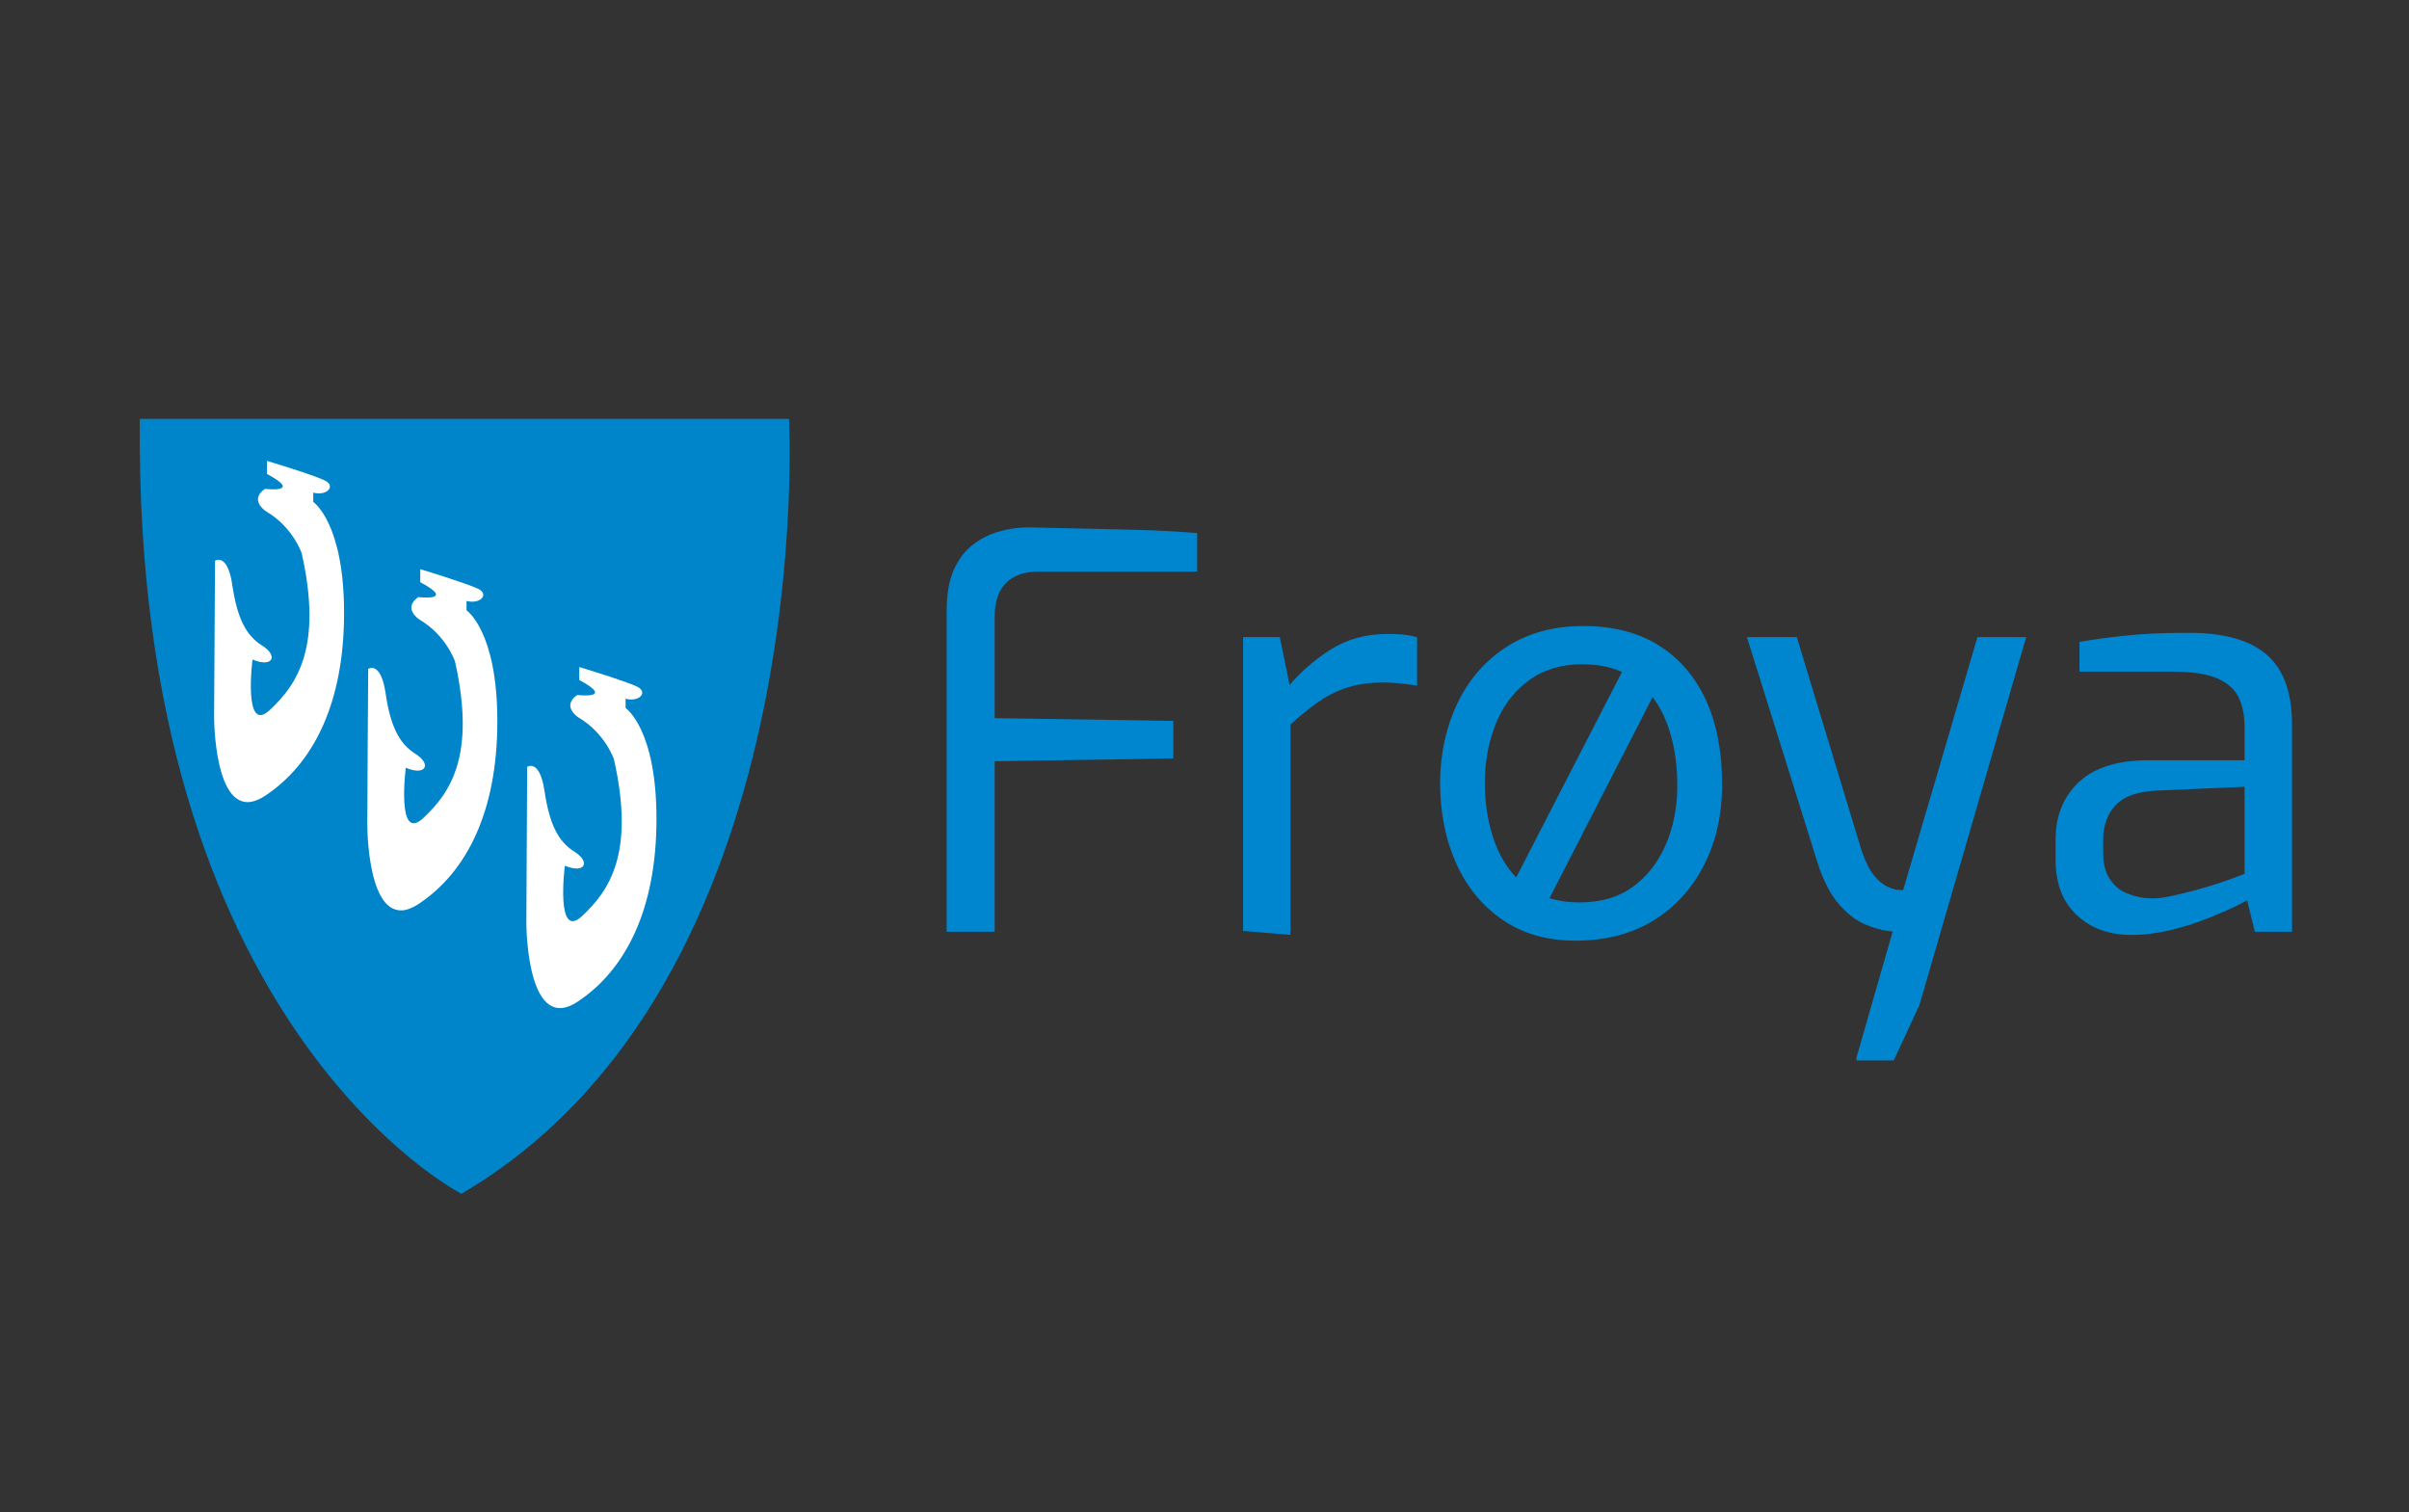
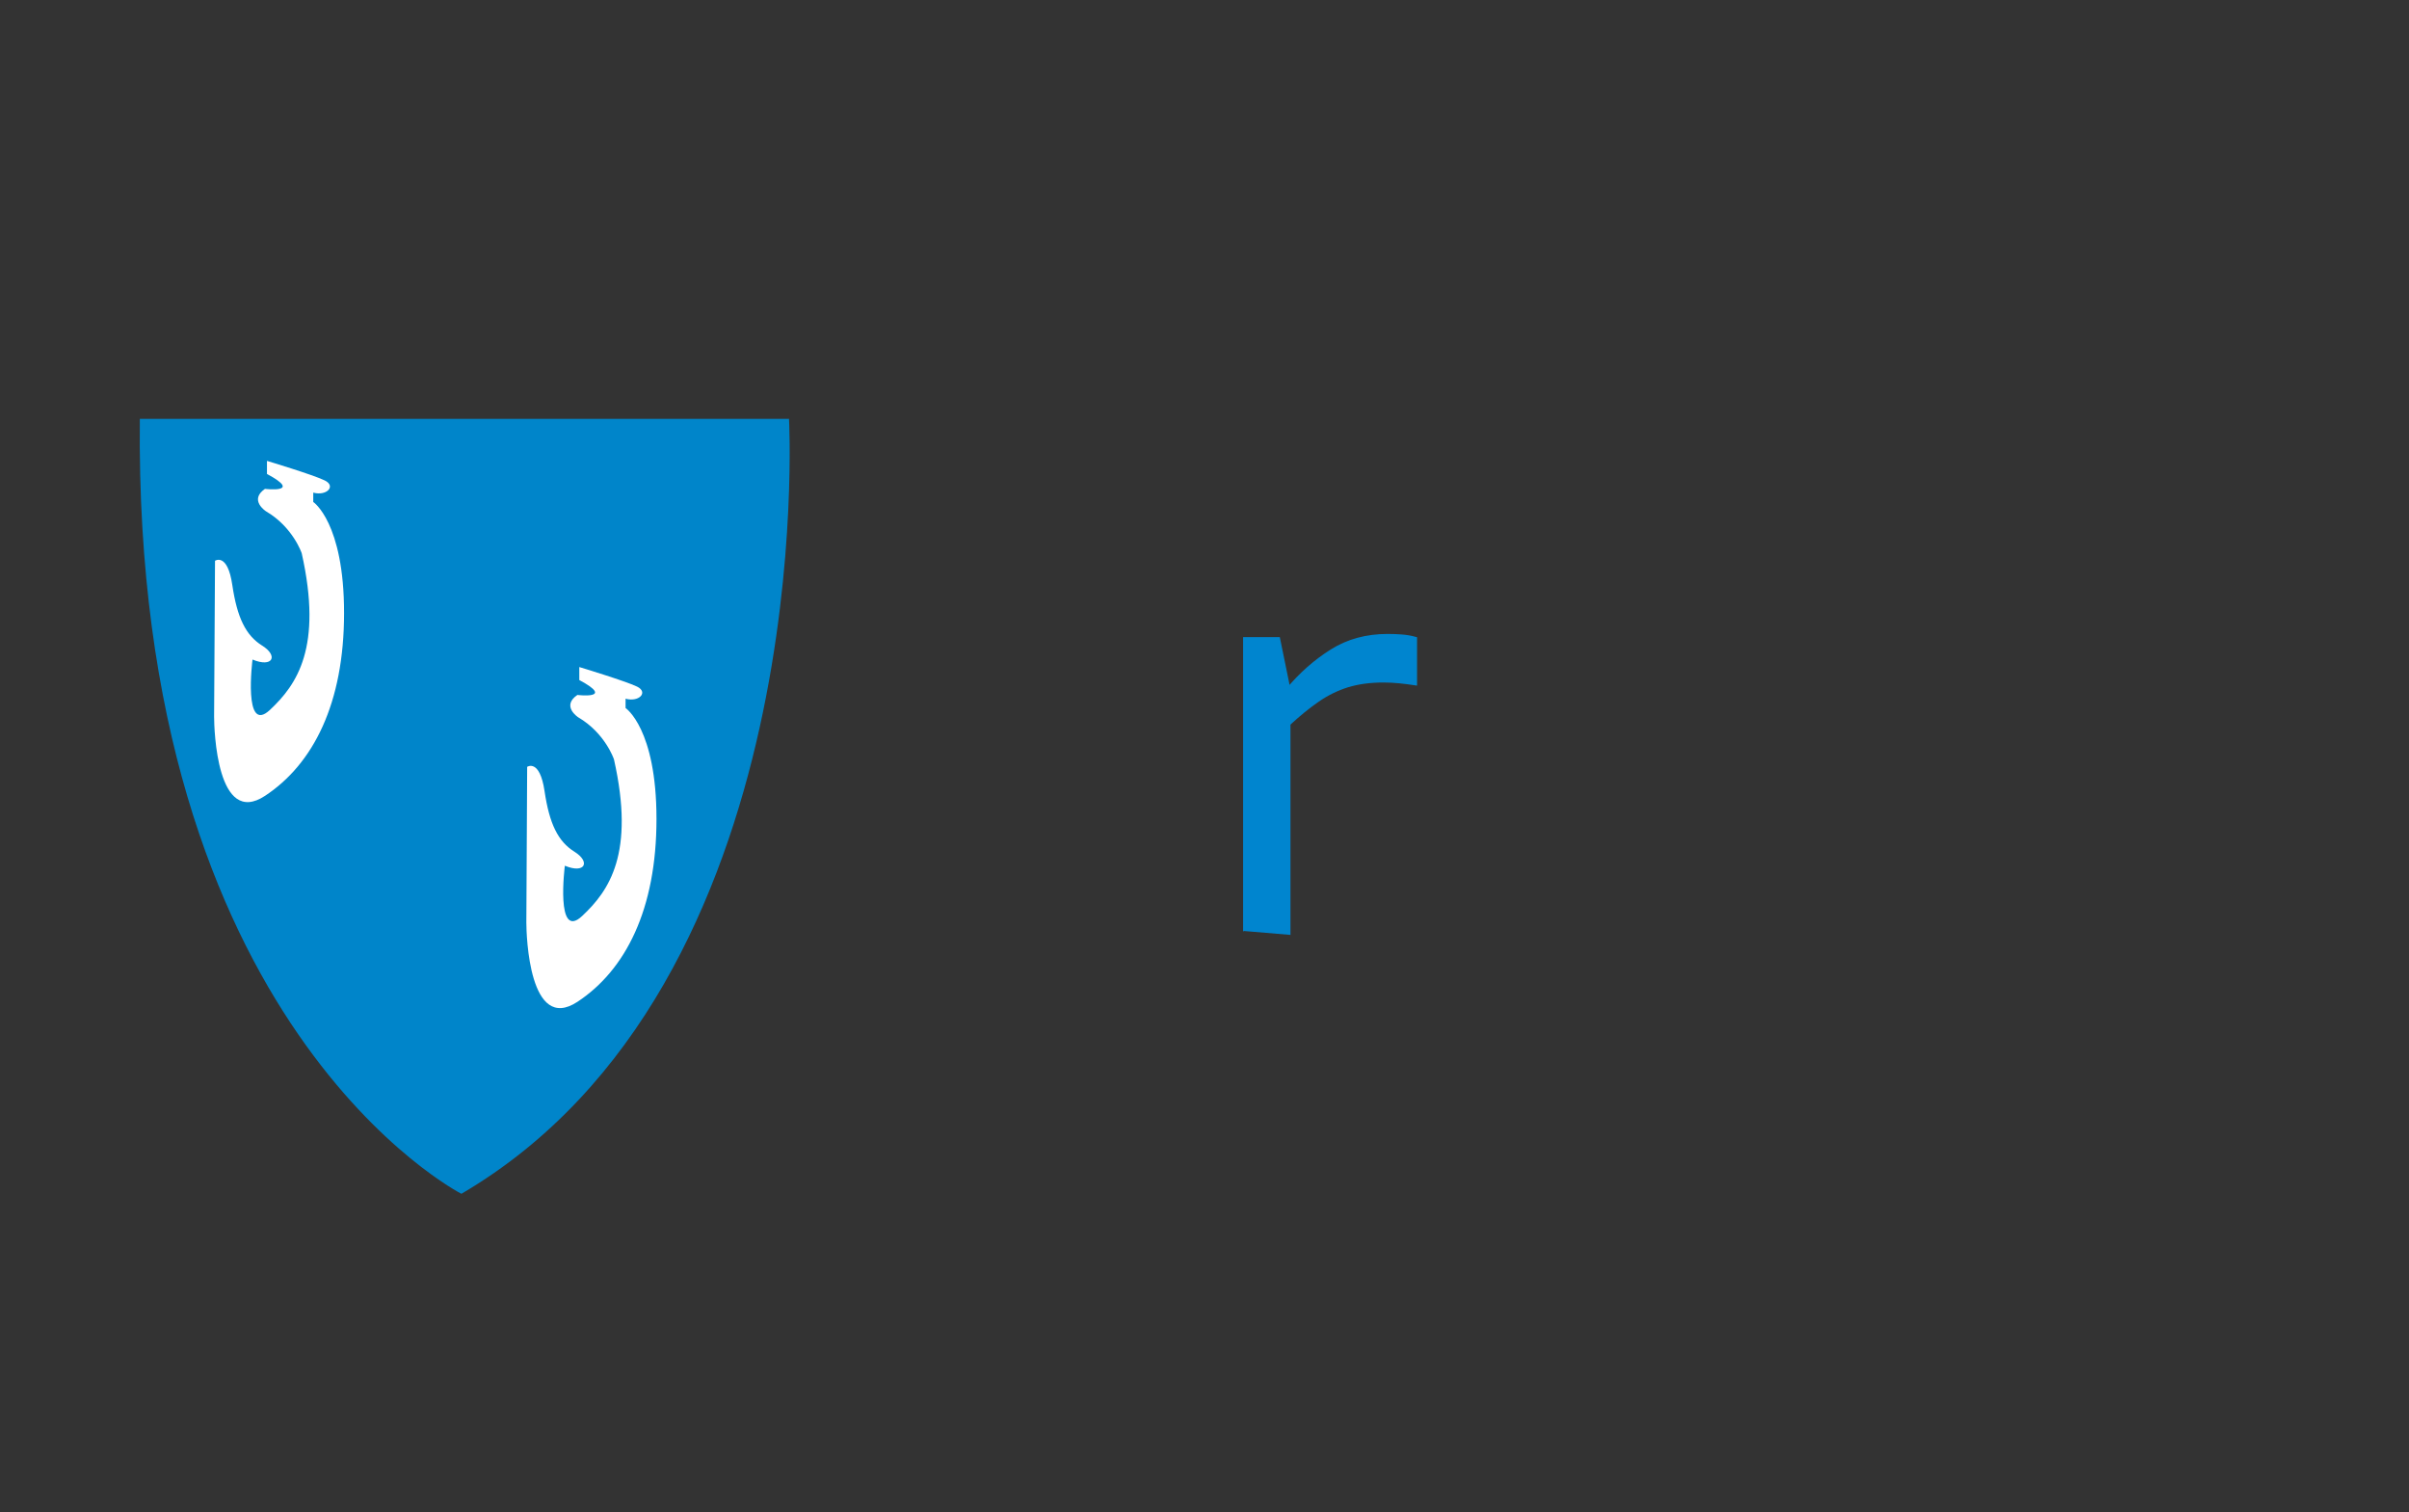
<svg xmlns="http://www.w3.org/2000/svg" version="1.1" id="Layer_1" x="0px" y="0px" viewBox="0 0 263.4 165.35" style="enable-background:new 0 0 263.4 165.35;" xml:space="preserve">
  <rect x="0" y="0" width="263.4" height="165.35" fill="#333333" stroke="none" />
  <style type="text/css">
	.st0{fill:#0085CA;}
	.st1{fill:#FFFFFF;}
	.st2{fill:#0085CF;stroke:#0085CF;stroke-width:0.5;stroke-miterlimit:10;}
	.st3{fill:#0085CF;stroke:#0085CF;stroke-width:0.75;stroke-miterlimit:10;}
</style>
  <g id="Layer_1_00000095306021520527456180000001950064619039494557_">
    <g>
      <g>
        <g>
          <g>
            <g>
              <g>
                <path class="st0" d="M15.29,45.8h70.98c0,0,3.38,61.75-35.82,84.72C50.45,130.52,14.58,112.25,15.29,45.8z" />
              </g>
            </g>
            <g>
              <g>
                <g>
                  <path class="st1" d="M23.51,61.31c0,0,1.37-0.92,1.89,2.65c0.53,3.57,1.47,5.51,3.27,6.63c1.79,1.12,1.15,2.44-1.06,1.52          c0,0-1.05,8.26,1.9,5.51c2.95-2.76,5.79-6.83,3.48-17.13c0,0-0.95-2.86-3.91-4.59c0,0-1.89-1.22-0.11-2.45          c0,0,4.22,0.51,0.22-1.63v-1.43c0,0,5.06,1.52,6.32,2.14c1.27,0.62,0.21,1.73-1.26,1.33v1.02c0,0,3.37,2.24,3.37,12.14          c0,9.89-3.37,16.51-8.64,19.99c-5.26,3.47-5.57-7.24-5.57-8.67C23.41,76.9,23.51,61.31,23.51,61.31z" />
                </g>
              </g>
              <g>
                <g>
-                   <path class="st1" d="M40.26,73.13c0,0,1.37-0.92,1.9,2.65c0.52,3.58,1.47,5.51,3.26,6.64c1.8,1.12,1.16,2.45-1.05,1.52          c0,0-1.06,8.26,1.9,5.51c2.95-2.75,5.79-6.83,3.48-17.13c0,0-0.95-2.86-3.9-4.59c0,0-1.89-1.22-0.11-2.45          c0,0,4.21,0.51,0.21-1.63v-1.42c0,0,5.05,1.53,6.32,2.14c1.28,0.62,0.22,1.73-1.26,1.33v1.03c0,0,3.37,2.24,3.37,12.13          s-3.37,16.52-8.64,19.99c-5.27,3.46-5.58-7.24-5.58-8.67C40.15,88.73,40.26,73.13,40.26,73.13z" />
-                 </g>
+                   </g>
              </g>
              <g>
                <g>
                  <path class="st1" d="M57.64,83.84c0,0,1.37-0.92,1.9,2.65c0.53,3.58,1.47,5.51,3.27,6.63c1.79,1.12,1.16,2.45-1.05,1.53          c0,0-1.05,8.26,1.89,5.5c2.95-2.76,5.8-6.83,3.48-17.13c0,0-0.95-2.86-3.9-4.59c0,0-1.9-1.22-0.1-2.45          c0,0,4.21,0.51,0.21-1.63v-1.42c0,0,5.06,1.53,6.32,2.14c1.26,0.62,0.21,1.73-1.26,1.32v1.02c0,0,3.38,2.24,3.38,12.13          s-3.38,16.52-8.64,19.99c-5.27,3.47-5.59-7.24-5.59-8.67S57.64,83.84,57.64,83.84z" />
                </g>
              </g>
            </g>
          </g>
        </g>
      </g>
      <g>
-         <path class="st2" d="M103.76,101.61V66.7c0-1.7,0.25-3.12,0.74-4.25s1.16-2.02,1.99-2.67s1.76-1.13,2.79-1.42     c1.03-0.3,2.06-0.45,3.09-0.45c1.74,0.04,3.63,0.08,5.67,0.12c2.04,0.04,4.14,0.09,6.29,0.15c2.16,0.06,4.26,0.17,6.32,0.33v3.74     H113.5c-1.58,0-2.81,0.44-3.68,1.31c-0.87,0.87-1.31,2.16-1.31,3.86v11.34l19.53,0.3v3.62l-19.53,0.3v18.64h-4.75V101.61z" />
        <path class="st2" d="M136.17,101.61v-31.7h3.56l1.13,5.52c1.42-1.7,3.02-3.11,4.78-4.21c1.76-1.11,3.79-1.66,6.08-1.66     c0.55,0,1.08,0.02,1.57,0.06s0.96,0.12,1.4,0.24v4.81c-0.52-0.08-1.07-0.15-1.66-0.21s-1.19-0.09-1.78-0.09     c-1.46,0-2.77,0.18-3.92,0.53c-1.15,0.36-2.24,0.89-3.27,1.6s-2.1,1.58-3.21,2.61v22.5     C140.85,101.61,136.17,101.61,136.17,101.61z" />
-         <path class="st3" d="M172.51,102.47c-3.07,0.04-5.71-0.67-7.9-2.14c-2.2-1.47-3.87-3.49-5.04-6.06c-1.16-2.57-1.74-5.5-1.74-8.79     c0.04-3.16,0.68-6,1.91-8.53c1.23-2.52,2.98-4.51,5.27-5.96c2.28-1.45,4.98-2.17,8.1-2.17c3.16,0,5.84,0.68,8.03,2.04     s3.87,3.3,5.04,5.83c1.16,2.52,1.74,5.56,1.74,9.12c0,3.16-0.63,5.99-1.88,8.49s-3.02,4.48-5.3,5.93     C178.46,101.68,175.72,102.42,172.51,102.47z M172.71,99.04c2.37,0,4.37-0.58,5.99-1.74c1.62-1.16,2.87-2.74,3.75-4.74     s1.32-4.22,1.32-6.68c0-2.63-0.4-4.97-1.19-7.01c-0.79-2.04-1.98-3.66-3.56-4.84c-1.58-1.19-3.58-1.78-5.99-1.78     c-2.33,0-4.31,0.58-5.96,1.75c-1.65,1.16-2.9,2.73-3.75,4.71c-0.85,1.98-1.31,4.21-1.35,6.72c0,2.59,0.4,4.92,1.19,6.98     c0.79,2.06,1.99,3.69,3.59,4.87C168.36,98.45,170.34,99.04,172.71,99.04z M168.1,99.96l-3.16-1.58l13.63-26.47l2.83,2.11     L168.1,99.96z" />
-         <path class="st2" d="M203.23,115.68l4.04-14.07c-0.99-0.04-2.02-0.28-3.09-0.71c-1.07-0.43-2.06-1.19-2.97-2.26     s-1.66-2.55-2.26-4.45l-7.6-24.28h4.93l7.06,23.27c0.44,1.23,0.9,2.14,1.4,2.73c0.49,0.59,1,1.01,1.51,1.25s0.96,0.37,1.34,0.39     c0.38,0.02,0.6,0.03,0.68,0.03l8.13-27.67h4.81l-11.58,39.9l-2.73,5.88h-3.67V115.68z" />
-         <path class="st2" d="M233.03,101.97c-2.34,0-4.26-0.69-5.76-2.08c-1.5-1.38-2.26-3.34-2.26-5.88v-2.26     c0-2.49,0.82-4.51,2.46-6.06c1.64-1.54,4.13-2.32,7.45-2.32h10.75v-3.9c0-1.31-0.23-2.42-0.68-3.35     c-0.46-0.93-1.27-1.65-2.43-2.17c-1.17-0.51-2.86-0.77-5.08-0.77h-9.86v-2.79c1.39-0.24,3-0.46,4.84-0.65     c1.84-0.2,4.01-0.3,6.5-0.3c2.57-0.04,4.71,0.28,6.41,0.95c1.7,0.67,2.96,1.73,3.77,3.18c0.81,1.45,1.22,3.33,1.22,5.67v22.38     h-3.62L245.85,98c-0.16,0.16-0.64,0.44-1.45,0.83c-0.81,0.4-1.84,0.84-3.09,1.34s-2.59,0.92-4.04,1.28     C235.83,101.79,234.42,101.97,233.03,101.97z M234.99,98.46c0.71,0.04,1.52-0.04,2.43-0.24c0.91-0.2,1.84-0.42,2.79-0.68     s1.83-0.52,2.64-0.8c0.81-0.28,1.47-0.51,1.99-0.71c0.51-0.2,0.79-0.3,0.83-0.3v-9.97L236,86.18c-2.26,0.08-3.87,0.63-4.84,1.66     c-0.97,1.03-1.45,2.36-1.45,3.98v1.42c0,1.27,0.27,2.29,0.8,3.06s1.21,1.32,2.02,1.63C233.34,98.25,234.16,98.43,234.99,98.46z" />
      </g>
    </g>
  </g>
  <g id="Layer_2_00000007428992954200810860000002315223585197694598_">
</g>
</svg>